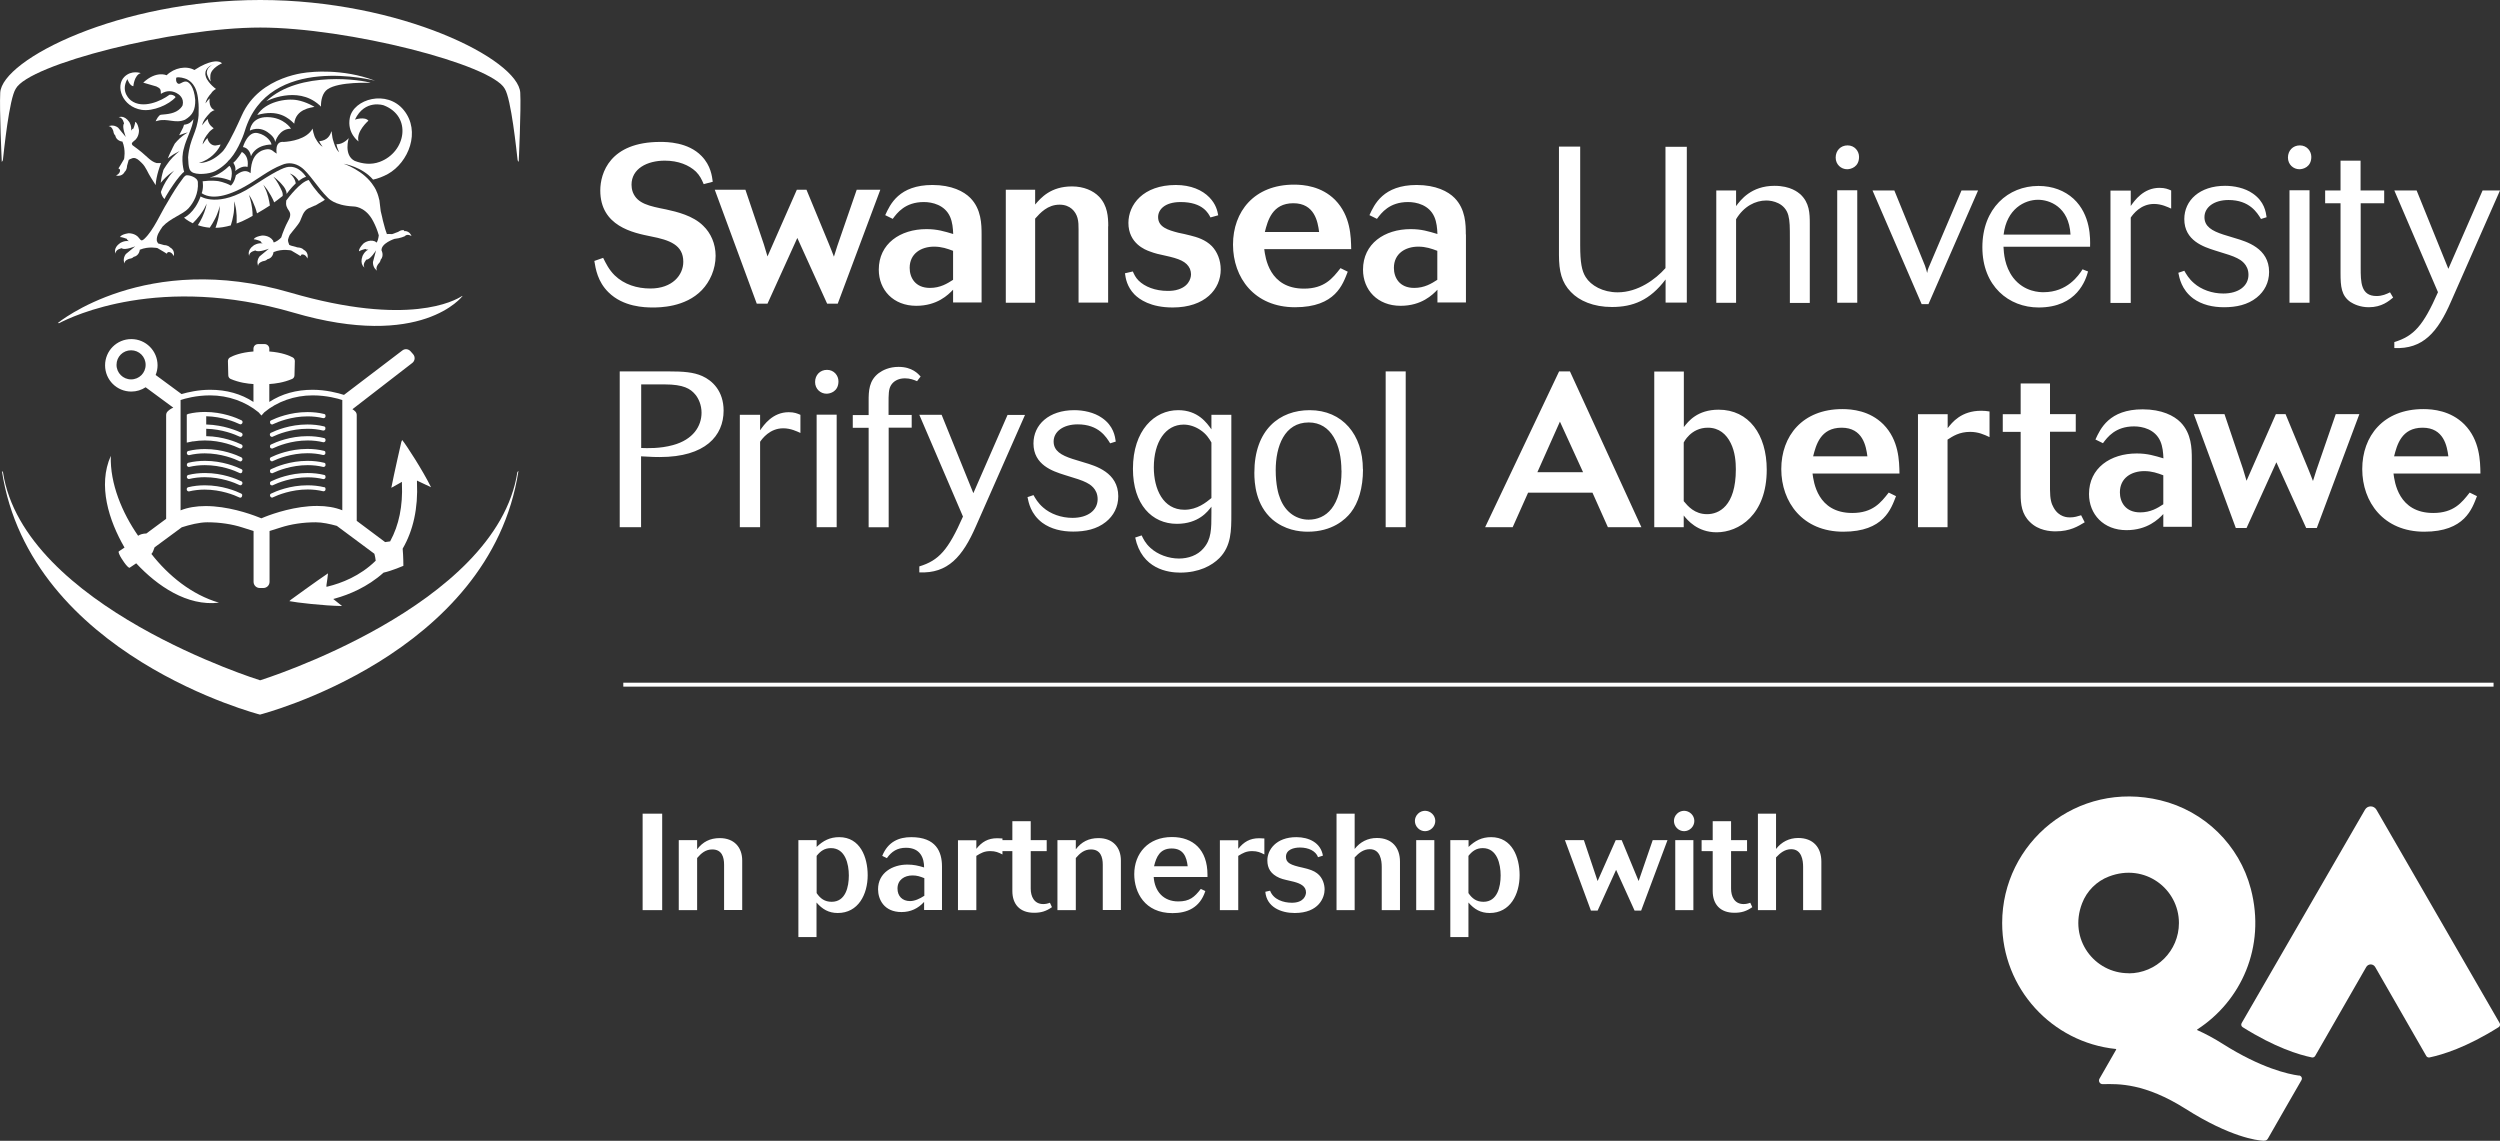
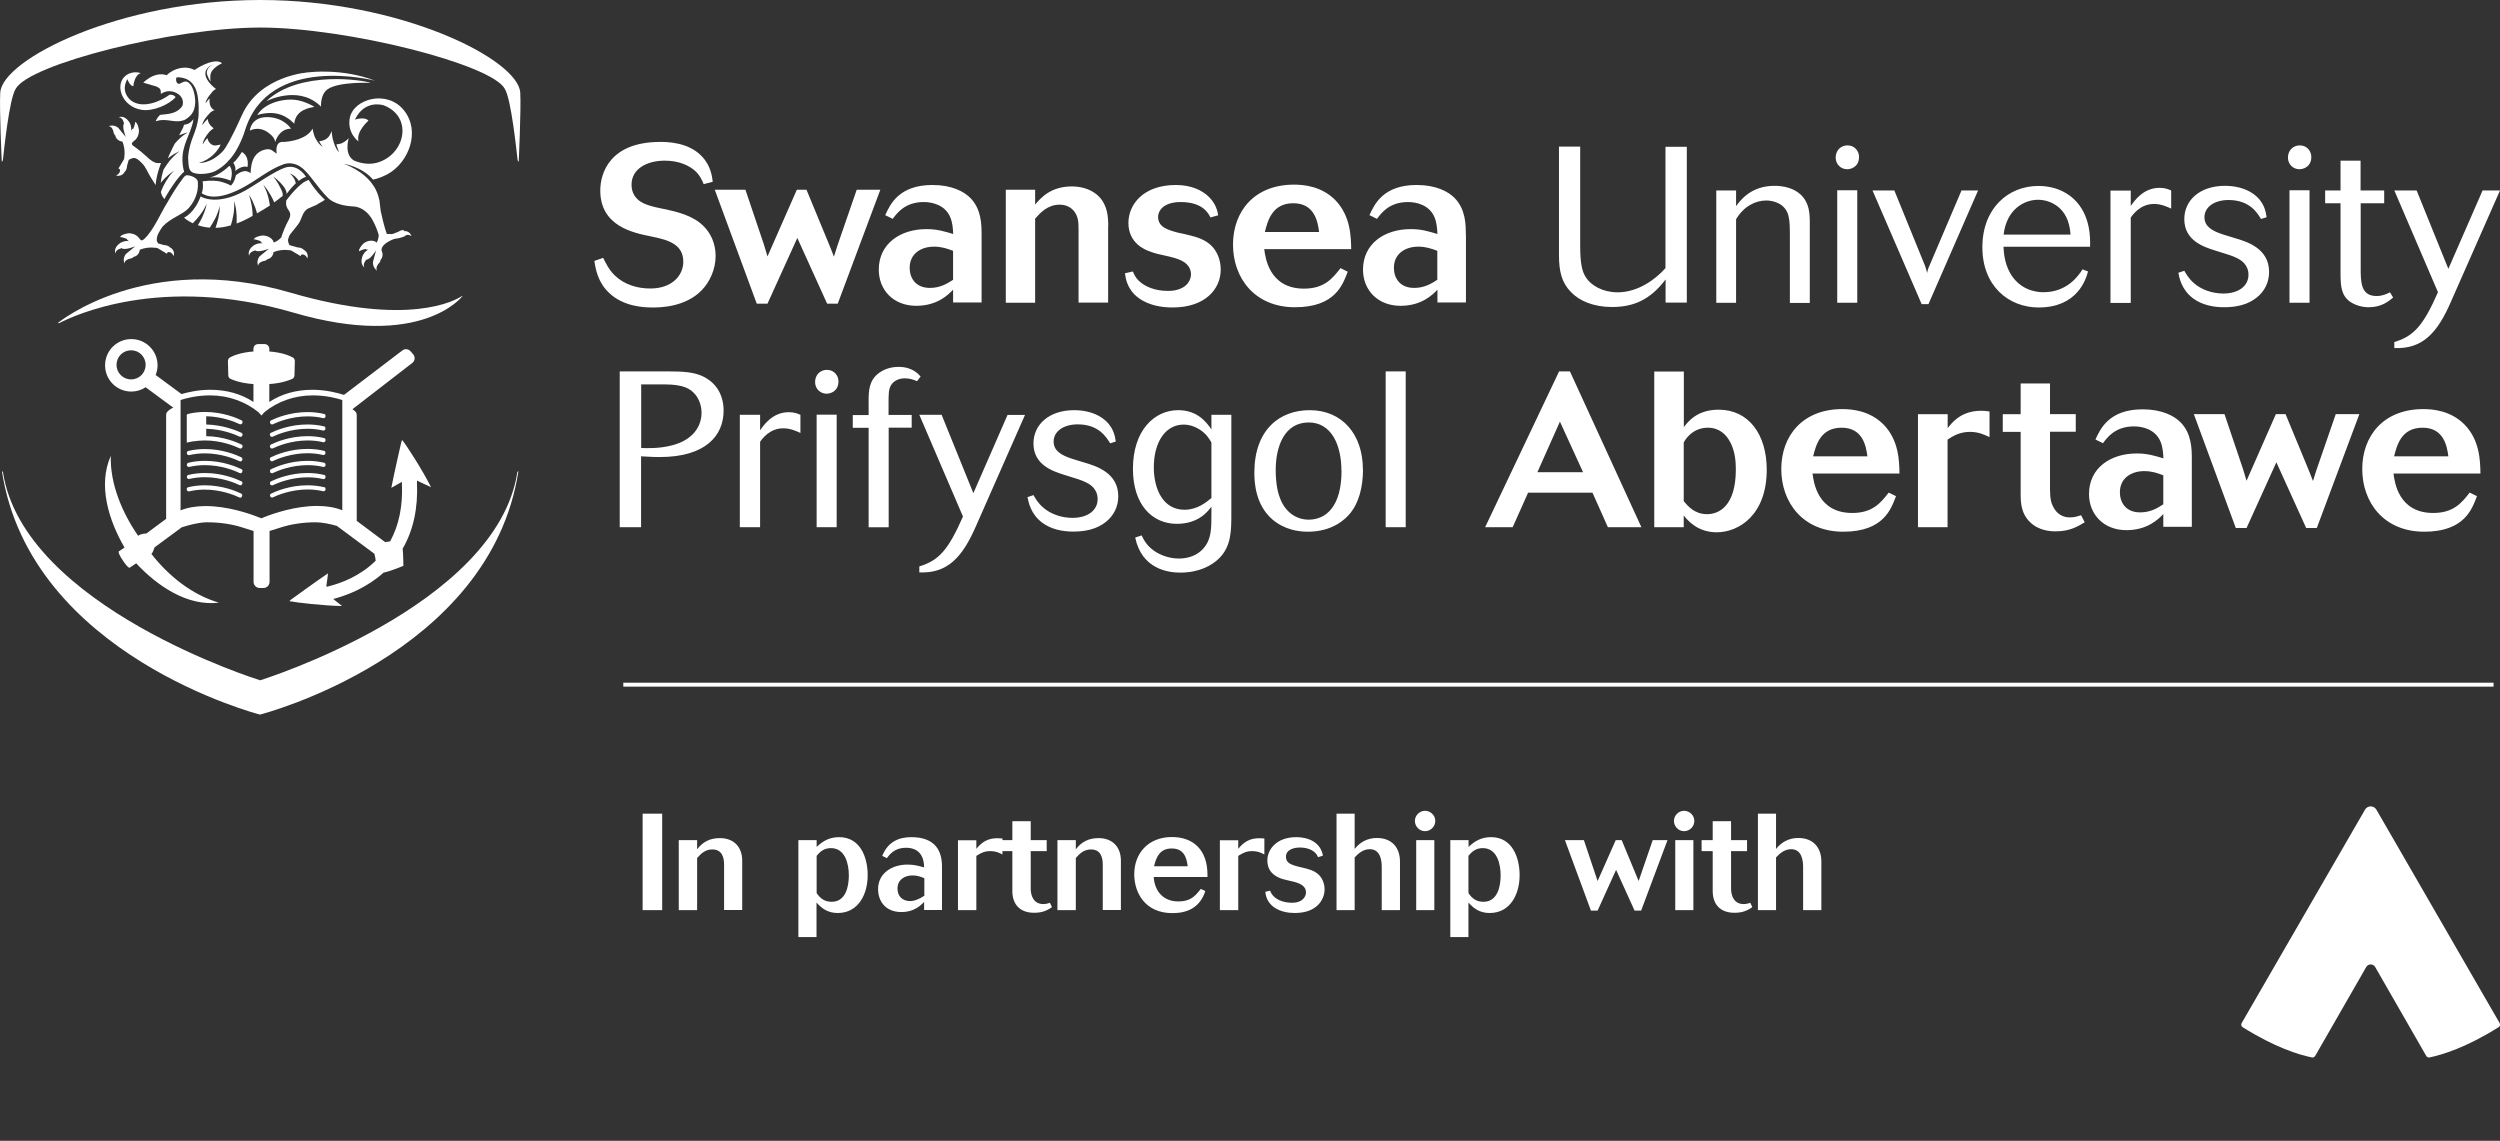
<svg xmlns="http://www.w3.org/2000/svg" id="Layer_1" viewBox="0 0 209.61 95.65">
  <rect x="0" y="0" width="209.61" height="95.65" fill="#333333" stroke="none" />
  <defs>
    <style>
      .cls-1 {
        fill: #fff;
      }
    </style>
  </defs>
  <path class="cls-1" d="M53.75,38.26c1.07.06,1.18.06,1.57.06,3.83,0,5.35-1.79,5.35-3.89,0-1.66-.96-2.53-1.79-2.9-.74-.33-1.59-.39-2.83-.39h-4.09v13.06h1.79v-5.94ZM53.75,32.23h1.98c1.59,0,2.16.37,2.55.83.3.35.54.91.54,1.54,0,1.13-.7,2.26-2.4,2.72-1.09.3-2.15.26-2.66.24v-5.33ZM63.73,37.04c.18-.26.81-1.13,1.94-1.13.63,0,1.15.26,1.44.39v-1.52c-.26-.11-.5-.22-.98-.22-1.35,0-2.09,1.07-2.4,1.52v-1.3h-1.7v9.42h1.7v-7.16ZM70.15,34.77h-1.68v9.43h1.68v-9.43ZM68.34,32.03c0,.59.46.98.96.98.31,0,1-.18,1-1.04,0-.48-.37-.96-.96-.96s-1,.44-1,1.02M74.5,35.86h1.94v-1.07h-1.94v-.91c0-.81,0-1.24.2-1.57.18-.31.57-.59,1.17-.59.44,0,.76.13,1.02.24.07-.11.22-.28.3-.39-.2-.22-.7-.81-1.85-.81-.78,0-1.33.28-1.66.52-.83.63-.85,1.5-.85,2.35v1.17h-1.33v1.07h1.33v8.34h1.68v-8.34ZM84.48,34.78l-2.87,6.57-2.66-6.57h-1.87l3.66,8.53c-1.24,2.81-2.02,3.68-3.66,4.18v.5c2.39.11,3.63-1.31,4.75-3.88l4.11-9.32h-1.46ZM93.55,37.02c-.06-.43-.18-1.31-1.15-1.98-.68-.48-1.59-.65-2.33-.65-2.13,0-3.42,1.22-3.42,2.79,0,1.81,1.63,2.33,2.57,2.63,1.02.31,1.5.46,1.87.65.26.13.94.5.94,1.39,0,.94-.83,1.57-2.11,1.57-.94,0-1.85-.33-2.46-.87-.43-.37-.65-.76-.81-1.04-.13.06-.35.11-.5.17.09.44.26,1.41,1.24,2.15.74.54,1.66.74,2.59.74,1.02,0,1.98-.2,2.74-.81.65-.52,1.04-1.26,1.04-2.15,0-2-1.91-2.55-2.85-2.83-.13-.04-.93-.28-.98-.3-.96-.31-1.59-.68-1.59-1.46,0-.83.8-1.44,2.02-1.44,1.76,0,2.4,1.07,2.72,1.59.13-.04.35-.11.48-.15M101.57,34.78v1.22c-.39-.55-1.13-1.61-2.79-1.61-1.98,0-3.79,1.68-3.79,4.92,0,2.98,1.59,4.61,3.68,4.61,1.83,0,2.61-1.05,2.9-1.44v.54c0,1.33,0,2.2-.67,2.96-.5.59-1.28.85-2.05.85-.87,0-1.78-.33-2.39-.89-.43-.39-.59-.74-.74-1.05l-.54.18c.55,2.65,2.77,2.94,3.77,2.94,1.59,0,2.66-.59,3.29-1.22,1-1.02,1-2.31,1-3.72v-8.29h-1.68ZM101.57,41.76c-.43.35-1.18.98-2.26.98-1.81,0-2.57-1.76-2.57-3.55,0-2.13.98-3.59,2.5-3.59.46,0,.94.15,1.37.43.54.35.78.76.96,1.07v4.66ZM114.27,39.35c0-2.89-1.7-4.96-4.46-4.96-2.52,0-4.64,1.63-4.64,5.25,0,.87.11,2.7,1.52,3.92,1.04.87,2.2,1.02,2.96,1.02,2.05,0,3.15-1.02,3.61-1.61.63-.81,1.02-2.04,1.02-3.63M112.48,39.46c0,3.02-1.31,4.11-2.76,4.11-.94,0-1.92-.54-2.39-1.78-.15-.35-.37-1.15-.37-2.37,0-1.98.72-4,2.77-4,1.91,0,2.74,1.91,2.74,4.03M117.86,31.14h-1.68v13.06h1.68v-13.06ZM124.54,44.2h2.29l1.29-2.89h5.4l1.29,2.89h2.81l-5.99-13.06h-.91l-6.2,13.06ZM132.73,39.59h-3.83l1.89-4.24,1.94,4.24ZM138.69,44.2h2.48v-.98c.31.39,1.15,1.41,2.76,1.41,1.85,0,4.2-1.44,4.2-5.25,0-2.94-1.5-5.03-4.03-5.03-1.79,0-2.55.98-2.92,1.46v-4.66h-2.48v13.06ZM141.17,37.1s.59-1.24,2.02-1.24c.94,0,1.55.54,1.92,1.29.37.74.43,1.59.43,2.2,0,3.11-1.44,3.76-2.41,3.76-1.05,0-1.61-.67-1.96-1.09v-4.92ZM158.35,41.31c-.65.83-1.33,1.7-3.05,1.7-2.92,0-3.24-2.61-3.33-3.31h7.29c-.02-1.04-.04-2.79-1.35-4.12-1.15-1.15-2.63-1.28-3.44-1.28-3.35,0-5.12,2.26-5.12,5.03s1.79,5.25,5.2,5.25,4.01-1.94,4.42-2.98l-.61-.3ZM152.02,38.26c.24-.94.61-2.4,2.39-2.4s2.05,1.55,2.16,2.4h-4.55ZM163.29,34.73h-2.48v9.47h2.48v-7.34c.43-.28.98-.65,1.89-.65.68,0,1.17.22,1.63.44v-2.15c-.22-.04-.46-.06-.7-.06-1.68,0-2.44.98-2.81,1.46v-1.18ZM169.42,34.73h-1.5v1.48h1.5v5.23c0,.83.09,1.67.78,2.33.72.72,1.7.78,2.15.78,1.22,0,1.89-.43,2.44-.76l-.3-.59c-.3.09-.55.18-.94.18-.18,0-.92,0-1.37-.83-.18-.31-.3-.7-.3-1.5v-4.85h2.16v-1.48h-2.16v-2.57h-2.46v2.57ZM183.77,38.48c0-.87-.02-2.13-.94-3.07-.54-.55-1.57-1.09-3.18-1.09-2.81,0-3.55,1.63-3.96,2.53l.63.31c.37-.5,1.04-1.41,2.61-1.41.7,0,1.76.24,2.2,1.24.2.46.24.96.26,1.44-.74-.22-1.33-.41-2.24-.41-2.2,0-4,1.22-4,3.4,0,1.7,1.22,3.03,3.14,3.03,1.76,0,2.68-.92,3.09-1.35v1.07h2.39v-5.72ZM181.38,42.28c-.48.32-1.07.68-1.94.68-1.24,0-1.7-.87-1.7-1.68,0-1.2.96-1.78,2.05-1.78.63,0,1.11.17,1.59.35v2.42ZM187.45,44.27h.91l2.5-5.51,2.5,5.51h.89l3.57-9.55h-1.98l-1.63,4.72-.28.89c-.2-.5-.22-.59-.41-1.04l-1.89-4.57h-.81l-2.46,5.59c-.13-.46-.17-.57-.3-1l-1.55-4.59h-2.57l3.52,9.55ZM207.06,41.31c-.65.83-1.33,1.7-3.05,1.7-2.92,0-3.24-2.61-3.33-3.31h7.29c-.02-1.04-.04-2.79-1.35-4.12-1.15-1.15-2.63-1.28-3.44-1.28-3.35,0-5.12,2.26-5.12,5.03s1.79,5.25,5.2,5.25,4.01-1.94,4.42-2.98l-.61-.3ZM200.73,38.26c.24-.94.61-2.4,2.39-2.4s2.05,1.55,2.16,2.4h-4.55Z" />
  <path class="cls-1" d="M49.83,21.87c.11.68.28,1.74,1.18,2.63,1.24,1.24,3.05,1.28,3.72,1.28.55,0,2.72,0,4.12-1.46.67-.7,1.15-1.74,1.15-2.87,0-1.02-.41-1.92-1.04-2.52-.85-.85-2.2-1.17-3.11-1.37-1.41-.28-2.41-.48-2.79-1.44-.09-.24-.11-.48-.11-.63,0-1.35,1.31-2.02,2.79-2.02,1.13,0,2.03.37,2.61.92.33.33.48.65.65,1.05l.76-.2c-.06-.44-.15-1.35-.94-2.16-1.13-1.17-2.92-1.18-3.46-1.18-4.24,0-5.03,2.63-5.03,4.07,0,3,2.76,3.55,4.24,3.85,1.59.31,2.72.72,2.72,2.13,0,1.11-.91,2.24-2.76,2.24-1.11,0-2.2-.33-3-1.11-.48-.48-.72-.98-.96-1.46l-.74.26ZM63.44,25.46h.91l2.5-5.51,2.5,5.51h.89l3.57-9.55h-1.98l-1.63,4.72-.28.89c-.2-.5-.22-.59-.41-1.04l-1.89-4.57h-.81l-2.46,5.59c-.13-.46-.17-.57-.3-1l-1.55-4.59h-2.57l3.52,9.55ZM82.3,19.67c0-.87-.02-2.13-.94-3.07-.54-.55-1.57-1.09-3.18-1.09-2.81,0-3.55,1.63-3.96,2.53l.63.31c.37-.5,1.04-1.41,2.61-1.41.7,0,1.76.24,2.2,1.24.2.46.24.96.26,1.44-.74-.22-1.33-.41-2.24-.41-2.2,0-4,1.22-4,3.4,0,1.7,1.22,3.03,3.14,3.03,1.76,0,2.68-.92,3.09-1.35v1.07h2.39v-5.72ZM79.91,23.46c-.48.31-1.07.68-1.94.68-1.24,0-1.7-.87-1.7-1.68,0-1.2.96-1.78,2.05-1.78.63,0,1.11.17,1.59.35v2.42ZM92.92,18.98c0-.8-.06-1.74-.76-2.48-.5-.52-1.3-.87-2.28-.87-1.79,0-2.61.96-3.09,1.52v-1.24h-2.46v9.47h2.46v-7.05c.43-.48,1.04-1.17,2.05-1.17.89,0,1.35.57,1.5,1.11.09.31.09.65.09.96v6.14h2.48v-6.4ZM94.32,22.91c.06.44.17,1.13.8,1.78.41.41,1.35,1.09,3.2,1.09,2.72,0,4.03-1.54,4.03-3.18,0-.8-.3-1.5-.74-1.96-.54-.55-1.26-.76-1.78-.89-.35-.09-.7-.17-1.05-.24-.83-.22-1.68-.46-1.68-1.31,0-.61.54-1.26,1.89-1.26,1.87,0,2.33.96,2.5,1.29l.65-.18c-.07-.37-.18-.92-.74-1.5-.59-.61-1.55-1.04-2.81-1.04-2.76,0-3.98,1.66-3.98,3.18,0,1.72,1.42,2.26,1.79,2.39.43.17.85.26,1.28.35,1.2.26,1.81.5,2.09,1.11.06.17.09.31.09.46,0,.06,0,.92-1.04,1.26-.31.11-.63.13-.92.13-1.04,0-1.92-.35-2.44-.87-.26-.26-.37-.52-.48-.76l-.65.15ZM112.38,22.5c-.65.83-1.33,1.7-3.05,1.7-2.92,0-3.24-2.61-3.33-3.31h7.29c-.02-1.04-.04-2.79-1.35-4.13-1.15-1.15-2.63-1.28-3.44-1.28-3.35,0-5.12,2.26-5.12,5.03s1.79,5.25,5.2,5.25,4.01-1.94,4.42-2.98l-.61-.3ZM106.05,19.45c.24-.94.61-2.41,2.39-2.41s2.05,1.55,2.16,2.41h-4.55ZM122.9,19.67c0-.87-.02-2.13-.94-3.07-.54-.55-1.57-1.09-3.18-1.09-2.81,0-3.55,1.63-3.96,2.53l.63.31c.37-.5,1.04-1.41,2.61-1.41.7,0,1.76.24,2.2,1.24.2.46.24.96.26,1.44-.74-.22-1.33-.41-2.24-.41-2.2,0-4,1.22-4,3.4,0,1.7,1.22,3.03,3.15,3.03,1.76,0,2.68-.92,3.09-1.35v1.07h2.39v-5.72ZM120.51,23.46c-.48.31-1.07.68-1.94.68-1.24,0-1.7-.87-1.7-1.68,0-1.2.96-1.78,2.05-1.78.63,0,1.11.17,1.59.35v2.42ZM141.42,12.31h-1.78v10.17c-.83.94-2.31,2.03-4.01,2.03-1.24,0-2.24-.57-2.68-1.28-.33-.52-.46-1.24-.46-2.65v-8.29h-1.78v9.08c0,1.37.22,2.31,1,3.11.7.74,1.89,1.26,3.44,1.26,1.74,0,3.18-.55,4.5-2.31v1.94h1.78v-13.08ZM151.74,18.76c0-.87-.02-1.76-.8-2.48-.19-.15-.8-.7-2.16-.7-1.96,0-2.85,1.2-3.22,1.7v-1.31h-1.66v9.42h1.66v-7.01c.65-1.09,1.63-1.57,2.53-1.57.55,0,1.57.22,1.85,1.24.13.5.13.98.13,2v5.35h1.67v-6.62ZM155.72,15.95h-1.68v9.43h1.68v-9.43ZM153.91,13.21c0,.59.46.98.96.98.31,0,1-.18,1-1.04,0-.48-.37-.96-.96-.96s-1,.44-1,1.02M164.46,15.97l-2.68,6.29c-.15.33-.17.44-.2.63-.07-.31-.17-.55-.18-.61l-2.57-6.31h-1.83l4.12,9.53h.57l4.16-9.53h-1.39ZM175.24,20.69c.02-.67.07-2.68-1.39-4.03-.74-.67-1.74-1.07-2.94-1.07-2.53,0-4.7,1.87-4.7,5.14s2.22,5.05,4.72,5.05c3.24,0,3.96-2.35,4.14-3.02-.13-.04-.33-.13-.46-.18-.33.52-1.28,1.92-3.27,1.92-.28,0-1.61,0-2.55-1.22-.72-.96-.78-2.05-.81-2.59h7.27ZM167.99,19.67c.26-2.16,1.76-2.92,2.89-2.92.92,0,2.59.55,2.72,2.92h-5.61ZM178.66,18.23c.18-.26.81-1.13,1.94-1.13.63,0,1.15.26,1.44.39v-1.52c-.26-.11-.5-.22-.98-.22-1.35,0-2.09,1.07-2.41,1.52v-1.29h-1.7v9.42h1.7v-7.16ZM190.04,18.21c-.06-.43-.18-1.31-1.15-1.98-.68-.48-1.59-.65-2.33-.65-2.13,0-3.42,1.22-3.42,2.79,0,1.81,1.63,2.33,2.57,2.63,1.02.31,1.5.46,1.87.65.26.13.94.5.94,1.39,0,.94-.83,1.57-2.11,1.57-.94,0-1.85-.33-2.46-.87-.43-.37-.65-.76-.81-1.04-.13.06-.35.11-.5.17.09.44.26,1.41,1.24,2.15.74.54,1.66.74,2.59.74,1.02,0,1.98-.2,2.74-.81.65-.52,1.04-1.26,1.04-2.15,0-2-1.91-2.55-2.85-2.83-.13-.04-.93-.28-.98-.3-.96-.31-1.59-.68-1.59-1.46,0-.83.8-1.44,2.02-1.44,1.76,0,2.41,1.07,2.72,1.59.13-.04.35-.11.48-.15M193.64,15.95h-1.68v9.43h1.68v-9.43ZM191.83,13.21c0,.59.46.98.96.98.31,0,1-.18,1-1.04,0-.48-.37-.96-.96-.96s-1,.44-1,1.02M197.92,17.04h1.98v-1.07h-1.98v-2.5h-1.68v2.5h-1.29v1.07h1.29v5.86c0,1.13.07,1.89.83,2.42.28.18.81.44,1.54.44,1.09,0,1.68-.52,2.04-.81-.07-.13-.18-.31-.26-.44-.31.15-.65.31-1.13.31-1.33,0-1.33-1.18-1.33-2.39v-5.4ZM208.15,15.97l-2.87,6.57-2.66-6.57h-1.87l3.66,8.53c-1.24,2.81-2.02,3.68-3.66,4.18v.5c2.39.11,3.63-1.31,4.75-3.89l4.11-9.32h-1.46Z" />
  <path class="cls-1" d="M36.14,40.85c-.69-1.4-2.06-3.52-2.42-3.96l-.07.16s-.63,2.75-.84,3.85c.16-.08.44-.24.68-.38l.21-.12v.16c.08,1.86-.25,3.48-.98,4.81v.02c-.15.02-.29.04-.43.06l-2.38-1.78v-8.87c0-.11-.04-.22-.12-.3-.06-.06-.14-.13-.24-.19l5.02-3.88c.23-.18.26-.51.07-.73-.07-.08-.14-.17-.22-.25-.18-.2-.47-.23-.68-.07l-4.9,3.73c-.49-.16-1.51-.43-2.63-.43-1.37,0-2.59.34-3.63,1.02v-1.5c.49-.03,1.2-.12,1.92-.43.11-.05.19-.17.19-.3l.03-1.19c0-.13-.06-.25-.17-.31-.28-.15-.9-.42-1.97-.5v-.23c0-.22-.18-.39-.39-.39h-.55c-.22,0-.39.17-.39.39v.23c-1.07.08-1.7.35-1.97.5-.11.06-.17.18-.17.31l.03,1.19c0,.13.08.25.19.3.72.31,1.42.4,1.92.43v1.5c-1.04-.68-2.26-1.02-3.63-1.02-.97,0-1.86.2-2.4.36l-2.17-1.6c.1-.25.16-.52.16-.81,0-1.21-.98-2.2-2.2-2.2s-2.2.98-2.2,2.2.98,2.2,2.2,2.2c.44,0,.85-.13,1.2-.36l2.32,1.71c-.21.08-.37.21-.48.32-.08.08-.12.19-.12.3v8.7l-1.66,1.23c-.26,0-.52.07-.69.19-1.32-1.9-2.37-4.36-2.29-6.7-1.11,2.48-.16,5.43,1.15,7.69l-.48.32c-.06.04.05.32.24.61l.2.3c.2.29.41.5.47.46l.55-.37c1.76,1.89,4.27,3.62,6.94,3.3-2.27-.66-4.23-2.25-5.67-4.09.13-.1.19-.36.27-.55l2.28-1.68c.66-.21,1.47-.42,2.14-.42,1.07,0,2.09.16,2.93.43,0,0,0,0,.03.01l.92.29s0,.03,0,.05v4.21c0,.29.23.52.52.52h.3c.29,0,.52-.23.52-.52v-4.21s0-.03,0-.05l.92-.29s.03,0,.03-.01c.84-.27,1.85-.43,2.92-.43.55,0,1.19.14,1.77.3l3.15,2.34c.05.19.09.38.11.58-1.32,1.3-2.9,1.89-4,2.16l-.13.03v-.14c.03-.19.06-.38.08-.55.02-.15.04-.32.05-.44-.91.61-3.1,2.2-3.11,2.21l-.13.12c.57.12,2.92.39,4.42.41-.16-.13-.39-.32-.59-.47l-.15-.12.18-.05c1.12-.31,2.68-.94,4.04-2.16.69-.15,1.66-.57,1.66-.57,0,0,0-.77-.06-1.44.89-1.53,1.3-3.4,1.2-5.55v-.16s.14.07.14.07c.27.13.75.35,1.04.49M10.99,31.81c-.67,0-1.22-.54-1.22-1.22s.54-1.22,1.22-1.22,1.22.54,1.22,1.22-.54,1.22-1.22,1.22M28.69,42.78c-.6-.24-1.3-.36-2.1-.36-1.82,0-3.63.62-4.39.92-.13.06-.38.15-.28.12,0,0-.07-.02-.28-.11-.76-.3-2.58-.92-4.4-.92-.79,0-1.5.12-2.1.36v-9.25c.35-.12,1.3-.39,2.48-.39,1.53,0,2.98.53,4.06,1.42l.24.27.24-.27c1.08-.9,2.53-1.42,4.06-1.42,1.17,0,2.13.27,2.48.39v9.25Z" />
  <path class="cls-1" d="M22.64,35.35s0,.09.01.13l.02.03c.03.05.08.08.14.08.02,0,.05,0,.07-.02.42-.2,1.54-.66,2.92-.66.45,0,.88.05,1.3.15h.03s0,0,0,0c.07,0,.14-.05.16-.12v-.03s.01-.09-.01-.13c-.02-.04-.06-.06-.1-.07-.45-.11-.92-.16-1.4-.16-1.46,0-2.63.49-3.06.7-.04.02-.07.05-.08.1" />
  <path class="cls-1" d="M22.66,36.55c.03.05.08.08.14.08.02,0,.05,0,.07-.02.42-.2,1.53-.66,2.92-.66.45,0,.89.05,1.3.15h.03s0,0,0,0c.07,0,.14-.05.16-.12v-.03s.01-.09-.01-.13c-.02-.04-.06-.06-.1-.07-.45-.11-.92-.16-1.4-.16-1.46,0-2.63.49-3.06.7-.04.02-.07.06-.08.1-.01.04,0,.09.01.13l.02.03Z" />
  <path class="cls-1" d="M27.18,36.73c-.45-.11-.92-.16-1.4-.16-1.46,0-2.63.49-3.06.7-.04.02-.07.06-.08.1-.01.04,0,.09.01.13v.03c.04.05.1.08.16.08.02,0,.05,0,.07-.02.42-.2,1.54-.66,2.92-.66.45,0,.89.05,1.3.15h.03s0,0,0,0c.07,0,.14-.05.16-.12v-.03s.01-.09-.01-.12c-.02-.04-.06-.07-.1-.08" />
  <path class="cls-1" d="M22.66,38.6c.03.05.08.08.14.08.02,0,.05,0,.07-.02.42-.2,1.54-.66,2.92-.66.45,0,.89.05,1.3.15h.03s0,0,0,0c.07,0,.14-.05.16-.12v-.03s.01-.09-.01-.13-.06-.06-.1-.07c-.45-.11-.92-.16-1.4-.16-1.46,0-2.63.49-3.06.7-.04.02-.07.06-.08.1-.01.04,0,.09.01.12l.02.03Z" />
  <path class="cls-1" d="M27.18,38.8c-.45-.11-.92-.16-1.4-.16-1.46,0-2.63.49-3.06.7-.04.02-.07.05-.08.1-.01.04,0,.09.01.13v.03c.04.05.1.08.16.08.02,0,.05,0,.07-.02.42-.2,1.54-.66,2.92-.66.45,0,.89.05,1.3.15h.03s0,0,0,0c.07,0,.14-.05.16-.12v-.03s.01-.09-.01-.13-.06-.06-.1-.07" />
  <path class="cls-1" d="M27.18,39.82c-.45-.11-.92-.16-1.4-.16-1.46,0-2.63.49-3.06.7-.04.02-.07.06-.08.1-.01.04,0,.09.01.13v.03c.04.05.1.08.16.08.02,0,.05,0,.07-.02.42-.2,1.54-.66,2.92-.66.45,0,.89.05,1.3.15h.03s0,0,0,0c.07,0,.14-.05.16-.12v-.03s.01-.09-.01-.13-.06-.06-.1-.07" />
  <path class="cls-1" d="M27.18,40.85c-.45-.11-.92-.16-1.4-.16-1.46,0-2.63.49-3.06.7-.04.02-.07.06-.08.1-.01.04,0,.09.03.15.03.05.08.08.14.08.02,0,.05,0,.07-.02.42-.2,1.54-.66,2.92-.66.45,0,.88.05,1.3.15h.03s0,0,0,0c.07,0,.14-.05.16-.12v-.03s.01-.09-.01-.13c-.02-.04-.06-.06-.1-.07" />
  <path class="cls-1" d="M20.25,38.35c-.43-.21-1.6-.7-3.06-.7-.48,0-.95.05-1.4.16-.04,0-.08.04-.1.07-.02.04-.03.08-.02.13v.03c.03.07.09.12.16.12h.03s0,0,0,0c.42-.1.86-.15,1.3-.15,1.38,0,2.51.46,2.92.66.02.01.05.02.07.02.06,0,.11-.03.14-.08l.02-.03s.03-.08.01-.13c-.01-.04-.04-.08-.08-.1" />
  <path class="cls-1" d="M20.25,39.34c-.43-.21-1.6-.7-3.06-.7-.48,0-.95.05-1.4.16-.04.01-.08.04-.1.08-.02.04-.03.08-.02.12v.03c.03.07.09.12.16.12h.03s0,0,0,0c.42-.1.86-.15,1.31-.15,1.39,0,2.51.46,2.92.66.02.01.05.02.07.02.06,0,.11-.03.14-.08v-.03s.04-.08.03-.13c-.01-.04-.04-.08-.08-.1" />
  <path class="cls-1" d="M20.25,40.36c-.43-.21-1.6-.7-3.06-.7-.48,0-.95.05-1.4.16-.04,0-.08.04-.1.07-.02.04-.03.08-.02.12v.03c.03.07.09.12.16.12h.03s0,0,0,0c.42-.1.86-.15,1.3-.15,1.38,0,2.51.46,2.92.66.02.01.05.02.07.02.06,0,.11-.03.14-.08l.02-.03s.03-.08.01-.13c-.01-.04-.04-.08-.09-.1" />
  <path class="cls-1" d="M20.24,41.39c-.43-.21-1.6-.7-3.06-.7-.48,0-.95.05-1.4.16-.04.01-.08.04-.1.07-.02.04-.03.08-.02.13v.03c.03.07.09.12.16.12h.03s0,0,0,0c.42-.1.86-.15,1.3-.15,1.38,0,2.51.46,2.92.66.02.01.05.02.07.02.06,0,.11-.03.14-.08v-.03s.04-.08.03-.13c-.01-.04-.04-.08-.08-.1" />
  <path class="cls-1" d="M16.19,37.01c.32-.05.65-.08.98-.08,1.38,0,2.5.46,2.92.66.02.01.05.02.07.02.06,0,.11-.03.14-.08l.02-.03s.03-.08.01-.13c-.01-.04-.04-.08-.08-.1-.42-.2-1.55-.68-2.96-.7v-.62c1.33.03,2.4.47,2.8.66.02.01.05.02.07.02.06,0,.11-.03.14-.08l.02-.03s.03-.08.01-.13c-.01-.04-.04-.08-.08-.1-.23-.11-1.44-.66-2.96-.7v-.69c1.33.03,2.4.47,2.8.66.02.01.05.02.07.02.06,0,.11-.03.14-.08l.02-.03s.03-.08.01-.13c-.01-.04-.04-.08-.08-.1-.43-.21-1.6-.7-3.06-.7-.48,0-.95.05-1.4.16l-.13.06v2.35s.53-.11.53-.11Z" />
  <path class="cls-1" d="M25.89,15.09s-.03,0-.05,0c0,0,.05,0,.05,0-.7.15-1.71,1.48-1.89,1.72-.05.39.02.57.22.85.21.3.1.59-.1.94-.15.26-.44.96-.54,1.31-.17.19-.41.35-.62.42-.04-.02-.06-.15-.06-.15-.33-.49-.94-.43-.94-.43-.66.11-.68.32-.68.32.14-.02.57.15.57.15,0,.1.17.19.17.19-.4-.07-.74.16-.74.16-.61.42-.39.88-.39.88,0-.36.53-.45.53-.45.23.21,1.13-.15,1.13-.15l-.79.65c-.3.4-.12.79-.12.79.01-.29.41-.39.41-.39.27-.03.36-.16.36-.16.49-.1.52-.6.52-.6.74-.31,1.48-.14,1.48-.14.46.26.78.47.78.47l.09-.13c.34-.07.5.34.5.34.12-.55-.31-.73-.31-.73-.18-.21-.5-.2-.5-.2l-.55-.15s-.17-.06-.17-.07c-.05-.14-.12-.3-.1-.44.04-.15.08-.27.14-.39.29-.39.72-.85.87-1.16.15-.32.26-.84.68-1.06.17-.08.39-.17.57-.25h0s0,0,.02,0c.1-.05.19-.1.26-.15.34-.18.55-.33.55-.33-.28-.26-.78-.75-1.33-1.62" />
  <path class="cls-1" d="M24.21,14.52c.51.13.79.56.84.65.21-.17.42-.3.61-.34,0,0-.54-.91-1.41-.84-.01,0-.03,0-.04,0h0c-.44.03-1.24.45-3.07,1.64-2.82,1.84-4.32.84-4.32.84-.53,1.43-1.39,1.78-1.39,1.78,0,0,.25.24.73.47.01-.01.03-.02.04-.04.15-.15.35-.36.53-.6.09-.11.17-.24.25-.35s.14-.23.19-.33c.05-.1.09-.18.12-.24.03-.06.04-.09.04-.09,0,0,0,.04-.02.1-.01.06-.03.16-.06.26-.03.11-.07.23-.12.37-.05.13-.11.28-.17.41-.11.25-.25.48-.37.67.29.1.62.18,1,.21.01-.02.02-.03.03-.05.12-.18.27-.42.4-.68.07-.13.13-.26.18-.39.05-.13.09-.25.13-.36.03-.11.06-.2.07-.26.02-.06.02-.1.02-.1,0,0,0,.04,0,.1,0,.06,0,.16-.01.27,0,.11-.02.24-.05.38-.02.14-.05.29-.09.44-.06.23-.13.46-.2.66.39,0,.81-.07,1.28-.2,0-.02.01-.04.02-.07.07-.2.14-.48.19-.77.03-.14.05-.29.06-.43.01-.14.02-.27.02-.38,0-.11,0-.2,0-.27,0-.07,0-.1,0-.1,0,0,.01.04.03.1.02.06.04.15.06.26.03.11.05.24.07.38.02.14.03.29.04.45.01.23,0,.47,0,.67.31-.11.62-.25.96-.43.13-.07.26-.14.38-.21,0-.19-.01-.41-.04-.63-.02-.14-.04-.29-.07-.42-.03-.13-.06-.26-.09-.37-.03-.11-.06-.19-.08-.26-.02-.06-.03-.1-.03-.1,0,0,.02.03.05.09.04.05.09.13.14.23.06.1.12.22.17.35.06.13.12.27.17.41.06.17.11.33.15.49.4-.23.76-.45,1.08-.66-.03-.2-.07-.45-.14-.71-.04-.13-.08-.26-.12-.39-.05-.12-.09-.24-.14-.33-.04-.1-.08-.17-.11-.23-.03-.05-.05-.09-.05-.09,0,0,.02.03.06.07.04.05.1.11.16.2.07.08.14.18.21.3.07.11.15.24.22.36.11.19.2.39.27.56.2-.14.38-.28.54-.41l.17-.13s.03-.2-.05-.38c-.04-.1-.09-.2-.14-.3-.06-.12-.13-.25-.19-.36-.07-.11-.13-.21-.19-.3-.06-.09-.11-.16-.15-.2-.04-.05-.06-.08-.06-.08,0,0,.03.02.08.06.05.04.12.09.2.16.08.07.17.16.27.25.09.1.19.2.28.32.01.02.03.03.04.05,0,0,.25.31.24.61,0,0,.34-.48.77-.89-.09-.6-.64-.91-.57-.89" />
  <path class="cls-1" d="M11.88,9.21c.95.15,2.3-.44,2.84-1.06-.08-.17-.35-.23-.5-.21-.72.54-2.26,1.23-3.24.48,0,0-.93-.68-.3-1.79,0,0,.18.56.5.6,0,0,.07-.93.62-1.1,0,0-.77-.29-1.38.32-.75.76-.2,2.49,1.46,2.76" />
  <path class="cls-1" d="M17.61,14.89c.87-.14,1.73.26,1.73.26.27-.96-.11-1.25-.11-1.25-.81.81-1.62.98-1.62.98" />
  <path class="cls-1" d="M20.75,14s.2-.87-.47-1.26c0,0-.36.61-.72.91,0,0,.26.36.16.69,0,0,.57-.51,1.02-.34" />
  <path class="cls-1" d="M23.08,11.89s.29-1.1,1.32-1.1c0,0-.57-.94-1.96-.97-1.39-.03-1.49,1.1-1.49,1.1v.03s.8-.46,1.63.24c0,0,.44.3.49.7" />
  <path class="cls-1" d="M14.75,12.93c-.08.07-.17.16-.27.26-.09.1-.19.21-.28.32-.18.23-.34.47-.45.65-.02.04-.04.08-.06.11,0,0,0,.02,0,.03-.11.35-.18.7-.22,1.03.08-.09.16-.18.24-.27.1-.11.21-.21.32-.31.1-.09.2-.18.29-.24.09-.07.16-.12.22-.16.05-.04.08-.06.08-.06,0,0-.03.03-.07.07-.04.05-.11.11-.18.2-.07.08-.15.18-.23.3-.08.11-.16.23-.23.35-.15.25-.27.5-.35.7-.03.08-.05.14-.07.19.05.23.14.43.3.59,0-.01.05-.11.13-.25.18-.32.39-.63.6-.94,0,0,0,0,0,0,.33-.49.77-1.02.92-1.09,0,0-.32-1-.01-2.01.14-.65.72-1.7.79-2.41-.19.24-.34.41-.79.47l-.08.24h0s-.33.64-.33.64c.17-.07.34-.13.47-.17.08-.02.14-.04.19-.05.05-.01.07-.02.07-.02,0,0-.02.01-.06.04-.04.02-.1.06-.16.1-.13.09-.3.21-.45.35-.15.14-.29.29-.39.41-.02.02-.03.03-.04.05-.05.09-.1.2-.16.31-.09.18-.19.39-.29.61-.05.1-.09.21-.13.31.11-.09.22-.17.33-.24.12-.08.23-.15.33-.2.1-.06.18-.1.24-.13.06-.03.09-.04.09-.04,0,0-.03.02-.08.06-.05.04-.12.1-.2.17" />
  <path class="cls-1" d="M26.91,8.96c-.01-.55.12-1.18.56-1.48.97-.66,3.61-.53,3.61-.53-.55-.22-5.97-1.1-8.76,1.54,0,0,2.56-1.34,4.41.28.07.04.13.14.19.18" />
  <path class="cls-1" d="M26.37,8.96s-.67-.42-1.44-.56c-.96-.18-2.68.14-3.36,1.24,1.73-.49,2.59.22,3.1.73.12-1.24,1.44-1.35,1.7-1.41" />
-   <path class="cls-1" d="M21.04,13.1c.45-1.03,1.72-.98,1.72-.98,0-.19-.36-.78-1.14-.96-.86-.2-1.25,1.17-1.25,1.17.6.1.67.77.67.77" />
  <path class="cls-1" d="M15.64,14.69c-.18.05-.32.29-.32.29-.49.65-.8,1.15-1.28,1.98-.59.95-1.16,2.33-1.92,3.05-.07.06-.1.1-.2.14-.11.04-.23-.15-.23-.15-.33-.49-.94-.44-.94-.44-.66.11-.68.32-.68.32.14-.02.57.15.57.15,0,.1.17.19.17.19-.4-.07-.74.16-.74.16-.61.42-.39.88-.39.88,0-.36.53-.45.53-.45.23.21,1.13-.16,1.13-.16l-.79.65c-.3.4-.12.79-.12.79.01-.29.41-.39.41-.39.27-.03.36-.16.36-.16.49-.1.52-.6.52-.6.74-.31,1.48-.14,1.48-.14.46.26.78.47.78.47l.09-.13c.34-.07.5.34.5.34.12-.55-.31-.73-.31-.73-.18-.21-.5-.2-.5-.2l-.5-.14c-.04-.06-.08-.13-.11-.21-.06-.45.26-.87.48-1.2.66-.72,1.69-1.01,2.17-1.53.43-.48.86-1.23.79-2.2-.03-.42-.77-.61-.94-.57" />
  <path class="cls-1" d="M10.26,11.86c.31.74.14,1.48.14,1.48-.26.46-.47.78-.47.78l.13.09c.07.34-.34.51-.34.51.55.12.73-.31.73-.31.21-.18.2-.5.2-.5l.14-.5c.06-.04.13-.08.22-.11.27-.14.5.02.67.17.06.06.13.12.19.18.37.34.52.85.79,1.25h0s.39.62.39.62c.02-.38.11-.79.23-1.2.07-.22.14-.44.22-.65h-.32s-.03,0-.05,0c-.45-.11-.8-.53-1.22-.88-.13-.12-.45-.35-.7-.54-.07-.05-.11-.06-.15-.17-.04-.11.15-.24.15-.24.49-.33.44-.94.44-.94-.11-.66-.32-.68-.32-.68.02.14-.15.57-.15.57-.1,0-.19.17-.19.17.07-.4-.16-.74-.16-.74-.42-.61-.88-.39-.88-.39.36,0,.45.53.45.53-.21.23.15,1.13.15,1.13l-.65-.79c-.4-.3-.79-.12-.79-.12.29.01.39.41.39.41.03.27.16.36.16.36.1.49.6.52.6.52" />
  <path class="cls-1" d="M19.08,13.54h0c.69-.58,1.27-1.98,1.44-2.54,1.98-6.6,10.93-4.23,10.93-4.23-2.75-1.07-5.53-.71-5.53-.71,0,0-4.13.21-5.65,3.62-.91,2.04-1.37,2.75-1.56,2.97t0,0c-1.06,1.12-2.03,1.01-2.03,1.01,1.02-.29,1.53-1.03,1.67-1.25,0,0,.13-.21.14-.29-.09.01-.33.08-.43.08-.32.01-.6-.26-.67-.63-.23.25-.4.54-.4.54.03-.35.29-.73.48-.95.04-.07.1-.13.16-.18.03-.03.04-.04.04-.04h0c.13-.11.25-.19.25-.19,0,0-.48-.28-.5-.78-.27.24-.47.54-.47.54.06-.39.4-.78.6-.98.17-.22.45-.3.45-.3,0,0-.51-.1-.43-.98-.2.21-.34.42-.34.42.05-.32.28-.63.48-.85.16-.26.4-.36.4-.36-.05-.04-.09-.07-.14-.11-.05-.04-.11-.1-.18-.16-.09-.09-.2-.2-.3-.34-.1-.13-.2-.29-.24-.46-.03-.09-.04-.18-.03-.27,0-.09.03-.18.07-.25.04-.07.08-.14.14-.19.05-.06.11-.1.16-.14.11-.07.2-.12.27-.16.07-.03.11-.05.11-.05,0,0-.04.02-.1.05-.07.04-.11.06-.21.14-.05.04-.1.09-.15.14-.05.05-.09.12-.12.19-.03.07-.05.15-.05.23,0,.08.02.16.05.24.08.21.15.37.29.51-.06-.17-.06-.31-.04-.51.05-.62.97-1.01.97-1.01,0,0-.1-.13-.33-.15,0,0-.64-.17-1.98.71-.67-.38-1.68-.2-2.33.44,0,0-.87-.41-1.96.62l1.1.32c.32.16.38.21.38.62.49-.31.92-.26,1.29-.08.22.11.68.42.53,1.04-.05.09-.1.17-.17.24-.44.47-1.11.5-1.65.55-.18.03-.36.37-.44.55l.15-.04c.84-.24,1.49.26,2.31-.09.66-.39.87-.85.86-1.65-.1-1.18-.53-1.48-.7-1.54-.34-.09-.56.27-.75.16-.23-.14-.14-.5-.14-.5.23-.09.68.05.86.12.24.13.87.43.98,1.8.05.42.04.73.03,1.24-.13,1.49-.75,1.92-.88,3.52.03.91.11,1.07.3,1.22.35.28,1.47.2,1.99-.07.4-.21.75-.49,1.05-.8" />
  <polyline class="cls-1" points="16.92 16.17 16.93 16.16 16.92 16.17" />
  <path class="cls-1" d="M16.92,16.17s0,0,0,0" />
  <path class="cls-1" d="M16.93,16.16s0-.01,0-.02c0,0,0,.01,0,.02" />
  <path class="cls-1" d="M33.89,19.31c-.25-.07-.5.13-.5.13l-.52.19s-.4-.03-.43,0c-.09-.23-.19-.55-.34-1.15h0c-.02-.09-.04-.18-.06-.28h0l-.12-.5-.11-.92s0-.02-.02-.06c-.16-.73-.44-1.09-.46-1.12h0c-.81-1.3-2.5-1.87-2.52-1.87.08.01,1.55.26,2.47,1.33.42-.09.83-.25,1.24-.47,1.75-.98,2.77-3.58,1.34-5.35-1.41-1.75-4.22-.95-4.53.64-.25,1.29.73,1.98.73,1.98-.23-.83.83-1.74.83-1.74-.3-.37-1.13-.09-1.13-.09.83-1.74,2.41-1.2,2.41-1.2,2.4.92,1.87,3.92-.33,4.74-.72.27-1.45.17-2.1-.08-.95-.48-.5-1.91-.5-1.91,0,0-.46.55-1.03.51h0c.05.33.23.68.23.68-.32-.26-.48-.92-.48-.92h0c-.15-.37-.13-1-.19-.8-.08.28-.31.73-.99.79,0,0-.01,0-.02,0,.12.25.29.46.29.46-.24-.12-.44-.42-.55-.62-.21-.3-.29-.9-.29-.9-.48.9-1.87,1.09-2.41,1.12-.81-.1-.6.98-.6.98-.29-.15-.36-.36-.74-.37-.17,0-.51.09-.66.2-.42.26-.75.68-.79,1.81-.41-.33-.82-.14-1.23.17,0,0-.1.58-.42.87-.51-.28-1.08-.39-1.21-.39h0s-.46-.06-1.16.03c0,0,.1.55-.08,1,1.04.7,2.69-.04,3.6-.55,1.04-.57,2.02-1.4,3.12-1.82.55-.25,1.13-.15,1.6.18.67.46,1.43,1.76,2.22,2.53.05.04.53.69,2.19.77,0,0,.87-.02,1.52,1.01.03.05.06.1.09.16.02.04.05.08.07.13.15.29.31.66.44,1.12-.02.13-.04.27-.08.39-.02.07-.05.12-.07.17,0,0,0,0,0,0-.02.11-.16-.05-.16-.05-.53-.21-.98.18-.98.18-.45.47-.36.65-.36.65.1-.09.53-.2.53-.2.06.08.24.06.24.06-.35.17-.49.55-.49.55-.25.69.17.95.17.95-.2-.3.17-.67.17-.67.3.04.8-.77.8-.77l-.26.98c-.02.5.34.72.34.72-.15-.25.11-.56.11-.56.19-.18.19-.34.19-.34.32-.36.08-.79.08-.79-.05-.6,1.08-.97,1.08-.97.5-.05.86-.22.86-.22.23-.26.58-.01.58-.01-.21-.51-.64-.42-.64-.42" />
  <path class="cls-1" d="M38.77,24.81l-.05.02c-.55.36-4.45,2.6-14.39-.3-12.1-3.54-19.48,2.55-19.48,2.55l.1.02c1.09-.57,8.49-4.15,19.65-.89,10.78,3.16,14.18-1.39,14.18-1.39" />
  <path class="cls-1" d="M21.81,59.91s19.29-4.93,21.66-20.43l-.09.1c-1.73,11.29-21.57,17.46-21.57,17.46h0S1.98,50.88.25,39.59l-.09-.1c2.37,15.5,21.66,20.43,21.66,20.43" />
  <path class="cls-1" d="M21.81,2.31c7.32,0,19.4,3.08,20.51,5.13.54.84.99,5.23,1.08,6l.09.14s.21-4.46.13-5.81c-.16-2.79-10.01-7.77-21.81-7.77h.02C10.02,0,.17,4.98.02,7.77c-.08,1.35.13,5.81.13,5.81l.09-.14c.09-.77.53-5.16,1.08-6,1.11-2.05,13.19-5.13,20.51-5.13" />
  <rect class="cls-1" x="52.26" y="57.24" width="156.81" height=".33" />
  <path class="cls-1" d="M199.25,67.89c-.1-.17-.28-.28-.48-.28s-.38.1-.48.28l-10.34,17.89c-.07.12-.03.27.08.34,2.72,1.71,4.73,2.32,5.81,2.54.11.02.21-.03.27-.12l4.29-7.47c.08-.13.22-.21.37-.21s.29.08.37.21l4.29,7.47c.05.09.16.14.27.12,1.09-.23,3.08-.83,5.8-2.54.11-.07.15-.22.08-.34l-10.33-17.89Z" />
-   <path class="cls-1" d="M192.74,90.18c-.88-.12-3.16-.62-6.38-2.66-.77-.49-1.48-.86-2.13-1.15-.02-.01-.03-.04,0-.06,3.65-2.36,5.77-6.9,4.49-11.78-.96-3.68-3.89-6.54-7.58-7.43-7.01-1.7-13.27,3.56-13.27,10.29,0,5.49,4.18,10.01,9.53,10.56.02,0,.04.03.03.05l-1.4,2.44c-.12.21.03.47.28.46,1.32-.03,3.52-.09,6.94,2.07,3.75,2.38,5.99,2.64,6.46,2.67.13,0,.33.04.46-.21.34-.61,2.79-4.86,2.79-4.86.1-.17,0-.37-.2-.4M178.47,81.6c-2.86,0-5.06-2.85-3.9-5.86.39-1.03,1.22-1.86,2.25-2.25,3.02-1.16,5.87,1.04,5.87,3.9,0,2.33-1.89,4.22-4.22,4.22" />
  <path class="cls-1" d="M152.71,76.31v-4.07c0-1.19-.69-1.98-1.94-1.98-.76,0-1.4.33-1.86.92v-2.96h-1.52v8.09h1.52v-4.42c.34-.37.74-.69,1.27-.69.89,0,1,.95,1,1.48v3.63h1.52ZM145.14,71.36h1.34v-.92h-1.34v-1.59h-1.54v1.59h-.93v.92h.93v3.35c0,1.11.63,1.82,1.82,1.82.6,0,1.01-.13,1.5-.47l-.17-.37c-.18.07-.37.11-.56.11-.78,0-1.05-.66-1.05-1.29v-3.15ZM141.98,70.44h-1.52v5.87h1.52v-5.87ZM142.06,68.83c0-.47-.4-.85-.86-.85s-.85.39-.85.85.38.86.85.86.86-.39.86-.86M139.8,70.44h-1.23l-1.18,3.43-1.42-3.43h-.5l-1.52,3.43-1.15-3.43h-1.59l2.18,5.91h.56l1.55-3.42,1.55,3.42h.55l2.21-5.91ZM123.12,71.76c.32-.4.66-.65,1.2-.65,1.2,0,1.5,1.33,1.5,2.29s-.28,2.21-1.44,2.21c-.58,0-.95-.27-1.26-.73v-3.12ZM121.6,70.44v8.13h1.52v-2.9c.48.56,1.02.88,1.78.88,1.72,0,2.51-1.56,2.51-3.17,0-1.51-.63-3.19-2.39-3.19-.78,0-1.35.3-1.89.82v-.57h-1.52ZM120.26,70.44h-1.52v5.87h1.52v-5.87ZM120.34,68.83c0-.47-.4-.85-.86-.85s-.85.39-.85.85.38.86.85.86.86-.39.86-.86M117.38,76.31v-4.07c0-1.19-.69-1.98-1.94-1.98-.76,0-1.4.33-1.86.92v-2.96h-1.52v8.09h1.52v-4.42c.34-.37.74-.69,1.27-.69.89,0,1,.95,1,1.48v3.63h1.52ZM110.92,71.75c-.18-1.1-1.18-1.56-2.23-1.56-1.71,0-2.43,1.08-2.43,1.94,0,.68.29,1.16,1.02,1.48.32.14.71.19,1.2.32.57.15,1.02.38,1.02.89,0,.26-.19.87-1.18.87-.71,0-1.55-.26-1.83-1.01l-.4.09c.11,1.29,1.32,1.78,2.46,1.78,2.05,0,2.51-1.32,2.51-1.97,0-.4-.14-.99-.63-1.36-.27-.21-.63-.34-1.2-.47-1.02-.22-1.41-.4-1.41-.91,0-.61.66-.78,1.17-.78.73,0,1.33.29,1.52.81l.41-.13ZM102.28,70.44v5.87h1.54v-4.55c.4-.25.68-.4,1.17-.4.44,0,.68.11,1.02.28v-1.34c-.13-.01-.29-.02-.44-.02-.77,0-1.29.31-1.75.89v-.72h-1.54ZM96.76,72.63c.19-.8.5-1.49,1.48-1.49s1.25.7,1.34,1.49h-2.82ZM101.24,73.52v-.18c0-2.09-1.2-3.16-2.98-3.16-1.99,0-3.16,1.37-3.16,3.12,0,1.51.87,3.26,3.21,3.26,1.21,0,2.29-.44,2.75-1.85l-.38-.18c-.53.69-.94,1.05-1.89,1.05-1.25,0-1.98-.85-2.06-2.05h4.52ZM93.98,76.31v-4.16c0-1.11-.68-1.88-1.88-1.88-.82,0-1.43.32-1.9.94v-.77h-1.54v5.87h1.54v-4.37c.34-.4.71-.72,1.27-.72.81,0,.99.65.99,1.28v3.8h1.52ZM86.42,71.36h1.34v-.92h-1.34v-1.59h-1.54v1.59h-.93v.92h.93v3.35c0,1.11.63,1.82,1.82,1.82.6,0,1.01-.13,1.5-.47l-.17-.37c-.18.07-.37.11-.56.11-.78,0-1.05-.66-1.05-1.29v-3.15ZM80.32,70.44v5.87h1.54v-4.55c.4-.25.68-.4,1.17-.4.44,0,.68.11,1.02.28v-1.34c-.13-.01-.29-.02-.44-.02-.77,0-1.29.31-1.75.89v-.72h-1.54ZM77.49,75.11c-.38.25-.8.44-1.19.44-.64,0-1.05-.41-1.05-1.05,0-.73.58-1.1,1.26-1.1.38,0,.64.09.99.23v1.49ZM78.98,76.31v-3.66c0-1.24-.5-2.46-2.58-2.46-1.03,0-1.95.38-2.43,1.57l.39.19c.39-.56.88-.87,1.6-.87,1.23,0,1.52.89,1.52,1.65-.49-.15-.88-.24-1.4-.24-1.25,0-2.46.69-2.46,2.07,0,.84.49,1.91,1.97,1.91.76,0,1.39-.3,1.89-.85v.68h1.49ZM68.47,71.76c.32-.4.66-.65,1.2-.65,1.2,0,1.5,1.33,1.5,2.29s-.27,2.21-1.44,2.21c-.58,0-.95-.27-1.26-.73v-3.12ZM66.94,70.44v8.13h1.52v-2.9c.48.56,1.02.88,1.78.88,1.72,0,2.51-1.56,2.51-3.17,0-1.51-.63-3.19-2.39-3.19-.78,0-1.35.3-1.89.82v-.57h-1.52ZM62.23,76.31v-4.16c0-1.11-.68-1.88-1.88-1.88-.83,0-1.43.32-1.9.94v-.77h-1.54v5.87h1.54v-4.37c.34-.4.71-.72,1.27-.72.81,0,.99.65.99,1.28v3.8h1.52ZM55.52,68.22h-1.64v8.09h1.64v-8.09Z" />
</svg>